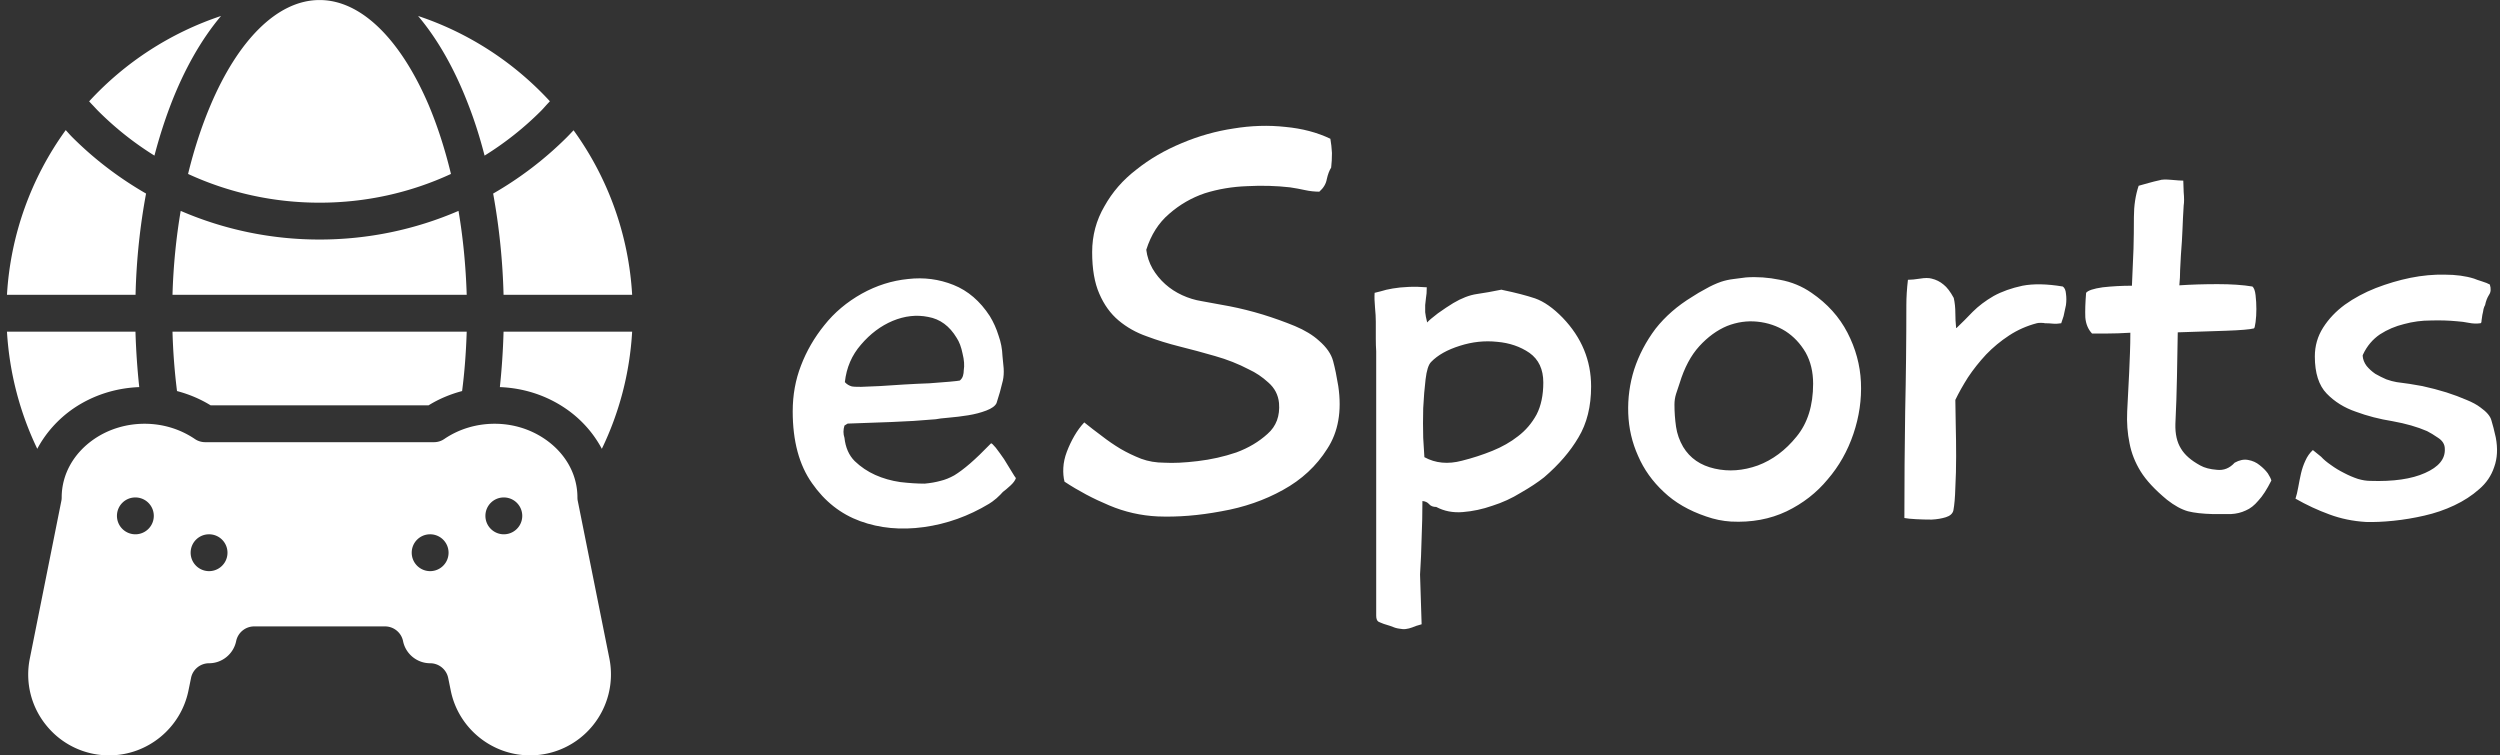
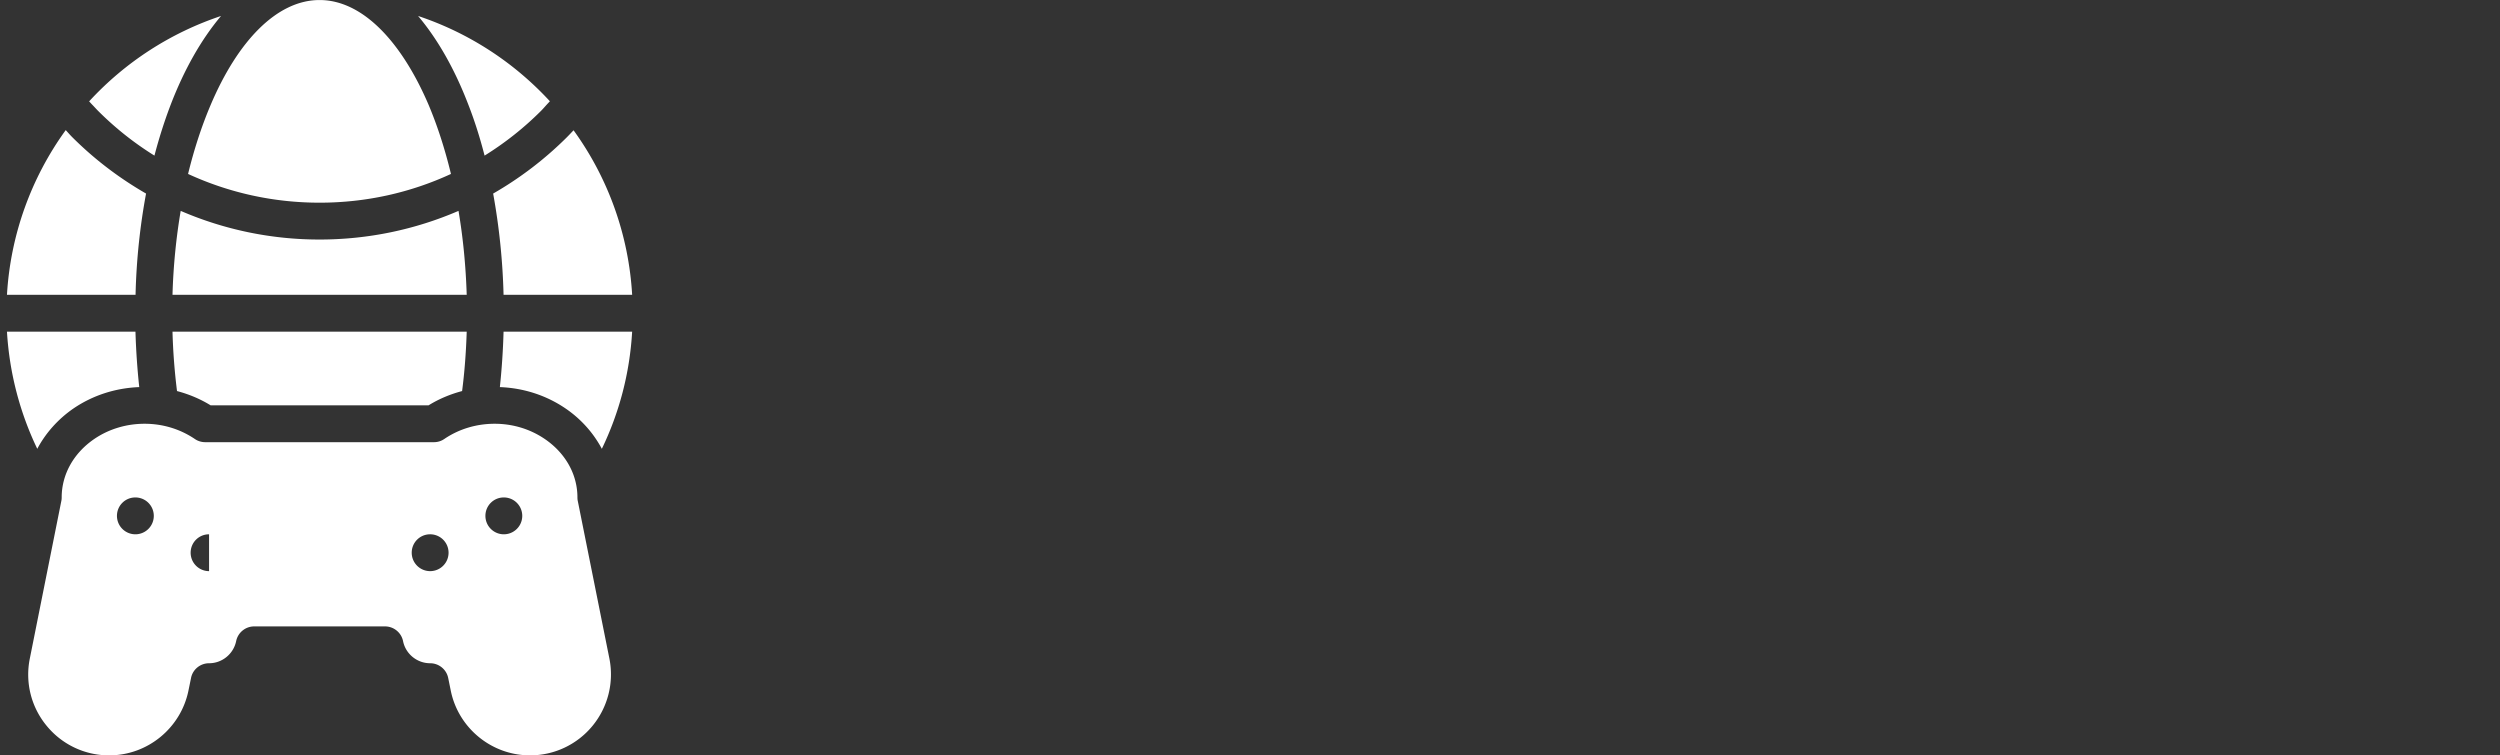
<svg xmlns="http://www.w3.org/2000/svg" data-v-423bf9ae="" viewBox="0 0 298 90" class="iconLeft">
  <rect x="0" y="0" width="298" height="90" fill="#333333" stroke="none" />
  <g data-v-423bf9ae="" id="0cd5ef7d-28ce-492c-a084-4f0f27985fff" fill="white" transform="matrix(4.709,0,0,4.709,92.466,1.236)">
-     <path d="M5.75 12.19L5.75 12.19Q5.70 12.25 5.59 12.35Q5.47 12.45 5.40 12.49L5.40 12.49Q4.62 12.96 3.75 13.08Q2.88 13.20 2.14 12.93Q1.40 12.66 0.92 11.97Q0.43 11.28 0.43 10.15L0.43 10.15Q0.43 9.53 0.64 8.99Q0.85 8.44 1.23 7.97L1.23 7.97Q1.61 7.49 2.18 7.17Q2.74 6.86 3.35 6.80Q3.95 6.73 4.50 6.95Q5.05 7.17 5.42 7.74L5.42 7.74Q5.56 7.97 5.64 8.23Q5.73 8.48 5.74 8.75L5.74 8.75Q5.75 8.89 5.77 9.06Q5.78 9.23 5.75 9.37L5.75 9.37Q5.68 9.67 5.59 9.94L5.59 9.94Q5.54 10.05 5.33 10.13Q5.12 10.21 4.87 10.25Q4.62 10.29 4.38 10.31Q4.14 10.33 4.05 10.35L4.05 10.35Q3.49 10.40 2.93 10.42Q2.38 10.44 1.82 10.46L1.82 10.46L1.74 10.51Q1.69 10.67 1.74 10.82L1.74 10.82Q1.78 11.19 2.00 11.41Q2.23 11.63 2.52 11.76Q2.81 11.89 3.15 11.94Q3.49 11.98 3.77 11.98L3.77 11.98Q3.99 11.96 4.17 11.91Q4.34 11.87 4.52 11.77Q4.70 11.66 4.92 11.47Q5.14 11.28 5.45 10.96L5.45 10.96Q5.47 10.95 5.57 11.07Q5.67 11.20 5.78 11.36Q5.88 11.52 5.97 11.67Q6.06 11.82 6.08 11.84L6.08 11.84Q6.05 11.93 5.94 12.03Q5.82 12.14 5.75 12.19ZM4.66 9.37L4.66 9.37Q4.72 9.32 4.74 9.25Q4.76 9.18 4.76 9.11L4.76 9.11Q4.79 8.93 4.73 8.69Q4.68 8.44 4.58 8.29L4.58 8.29Q4.31 7.84 3.86 7.76Q3.42 7.67 2.96 7.86Q2.51 8.05 2.16 8.46Q1.81 8.86 1.75 9.41L1.75 9.41Q1.82 9.49 1.93 9.52L1.93 9.52Q1.96 9.53 2.16 9.53Q2.35 9.52 2.64 9.51Q2.93 9.49 3.26 9.47Q3.60 9.45 3.89 9.44Q4.19 9.42 4.40 9.40Q4.62 9.38 4.66 9.37ZM7.31 11.93L7.31 11.93Q7.27 11.77 7.28 11.58Q7.29 11.38 7.37 11.17Q7.45 10.96 7.56 10.77Q7.67 10.58 7.81 10.43L7.81 10.43Q8.02 10.60 8.25 10.77Q8.48 10.95 8.73 11.10Q8.97 11.24 9.25 11.35Q9.52 11.45 9.84 11.45L9.84 11.45Q10.18 11.47 10.68 11.41Q11.19 11.35 11.66 11.19Q12.12 11.02 12.45 10.72Q12.78 10.43 12.74 9.94L12.74 9.94Q12.71 9.63 12.47 9.42Q12.24 9.21 11.98 9.09L11.98 9.09Q11.58 8.88 11.12 8.75Q10.67 8.62 10.23 8.51Q9.79 8.40 9.39 8.25Q8.99 8.11 8.68 7.85Q8.37 7.59 8.19 7.17Q8.01 6.76 8.01 6.12L8.01 6.12Q8.01 5.49 8.32 4.96Q8.62 4.42 9.13 4.03Q9.63 3.63 10.28 3.36Q10.92 3.09 11.59 2.99Q12.26 2.88 12.90 2.95Q13.54 3.01 14.04 3.25L14.04 3.25Q14.07 3.42 14.08 3.61Q14.08 3.81 14.06 3.98L14.06 3.98Q13.99 4.09 13.95 4.27Q13.92 4.45 13.76 4.59L13.76 4.59L13.78 4.59Q13.58 4.59 13.40 4.55Q13.22 4.51 13.02 4.48L13.02 4.48Q12.49 4.42 11.93 4.45Q11.37 4.47 10.86 4.63Q10.36 4.80 9.96 5.15Q9.56 5.49 9.38 6.06L9.38 6.06Q9.41 6.31 9.54 6.54Q9.67 6.76 9.86 6.93Q10.05 7.10 10.29 7.21Q10.53 7.32 10.78 7.36L10.78 7.36Q11.07 7.41 11.49 7.49Q11.90 7.57 12.33 7.70Q12.75 7.83 13.14 7.99Q13.52 8.15 13.75 8.36L13.75 8.36Q14.04 8.61 14.11 8.88Q14.18 9.14 14.24 9.51L14.24 9.51Q14.38 10.46 13.96 11.10Q13.55 11.75 12.84 12.14Q12.14 12.53 11.28 12.68Q10.43 12.84 9.67 12.81L9.67 12.81Q9.03 12.78 8.44 12.53Q7.84 12.28 7.31 11.93ZM16.49 7.90L16.49 7.90Q16.55 7.83 16.76 7.67Q16.97 7.52 17.15 7.41L17.15 7.41Q17.47 7.22 17.75 7.18Q18.03 7.14 18.37 7.07L18.37 7.07L18.41 7.08Q18.89 7.18 19.22 7.29Q19.56 7.41 19.92 7.78L19.92 7.78Q20.64 8.53 20.64 9.52L20.64 9.52Q20.64 10.28 20.32 10.81Q20.01 11.34 19.45 11.82L19.45 11.82Q19.21 12.01 18.86 12.21Q18.52 12.42 18.14 12.54Q17.77 12.67 17.39 12.70Q17.02 12.73 16.72 12.57L16.72 12.57Q16.60 12.57 16.54 12.50Q16.48 12.43 16.37 12.42L16.37 12.42Q16.37 12.88 16.35 13.35Q16.34 13.82 16.31 14.28L16.31 14.28L16.35 15.54Q16.20 15.58 16.11 15.62Q16.03 15.65 15.95 15.66Q15.88 15.67 15.78 15.65Q15.69 15.64 15.55 15.58L15.55 15.58Q15.53 15.57 15.39 15.53Q15.26 15.48 15.25 15.47L15.25 15.47Q15.20 15.43 15.20 15.32L15.20 15.32L15.20 9.38Q15.20 9.11 15.20 8.95Q15.20 8.78 15.20 8.63Q15.19 8.48 15.19 8.32Q15.19 8.15 15.19 7.88L15.19 7.88Q15.19 7.73 15.17 7.52Q15.15 7.31 15.16 7.15L15.16 7.15Q15.20 7.14 15.32 7.11Q15.44 7.07 15.62 7.04Q15.79 7.01 16.02 7Q16.24 6.99 16.48 7.01L16.48 7.01Q16.48 7.18 16.46 7.28Q16.45 7.38 16.44 7.46Q16.44 7.55 16.44 7.64Q16.45 7.74 16.49 7.90ZM16.42 11.31L16.42 11.31Q16.84 11.54 17.37 11.40L17.37 11.40Q17.77 11.30 18.14 11.15Q18.51 11.00 18.79 10.78Q19.08 10.56 19.26 10.23Q19.43 9.90 19.43 9.42L19.43 9.42Q19.43 8.92 19.08 8.67Q18.73 8.43 18.26 8.39Q17.79 8.34 17.32 8.49Q16.84 8.64 16.59 8.90L16.59 8.90Q16.49 9.00 16.45 9.34Q16.41 9.67 16.39 10.07Q16.38 10.46 16.39 10.82Q16.41 11.17 16.42 11.31ZM24.56 6.76L24.56 6.76Q24.98 6.73 25.42 6.82Q25.86 6.90 26.22 7.15L26.22 7.15Q26.82 7.56 27.13 8.16Q27.44 8.76 27.47 9.41Q27.50 10.07 27.28 10.72Q27.06 11.37 26.63 11.87Q26.21 12.38 25.59 12.68Q24.96 12.98 24.18 12.94L24.18 12.94Q23.86 12.92 23.55 12.81L23.55 12.81Q22.90 12.59 22.48 12.19Q22.05 11.79 21.83 11.28Q21.60 10.77 21.58 10.20Q21.56 9.63 21.73 9.09Q21.91 8.54 22.27 8.06Q22.64 7.59 23.20 7.25L23.20 7.25Q23.35 7.15 23.54 7.05Q23.73 6.94 23.93 6.87L23.93 6.87Q24.08 6.82 24.25 6.80Q24.42 6.78 24.56 6.76ZM26.26 9.45L26.26 9.45Q26.26 9.00 26.07 8.66Q25.87 8.32 25.56 8.12Q25.24 7.92 24.85 7.88Q24.46 7.84 24.08 7.99Q23.70 8.15 23.38 8.50Q23.06 8.85 22.88 9.44L22.88 9.44Q22.83 9.58 22.79 9.71Q22.75 9.84 22.75 9.98L22.75 9.98Q22.75 10.26 22.79 10.54Q22.83 10.81 22.97 11.05L22.97 11.05Q23.23 11.48 23.77 11.60Q24.30 11.72 24.86 11.52Q25.42 11.31 25.84 10.79Q26.26 10.28 26.26 9.45ZM32.54 7.92L32.54 7.92Q32.42 7.94 32.33 7.93Q32.23 7.92 32.13 7.92L32.13 7.92Q32.10 7.91 32.02 7.91Q31.95 7.91 31.92 7.92L31.92 7.92Q31.54 8.02 31.22 8.23Q30.90 8.44 30.64 8.71Q30.38 8.99 30.18 9.29Q29.99 9.59 29.86 9.86L29.86 9.86Q29.86 10.09 29.87 10.49Q29.88 10.88 29.88 11.29Q29.88 11.70 29.86 12.08Q29.85 12.45 29.81 12.66L29.81 12.66Q29.78 12.78 29.62 12.83Q29.46 12.88 29.26 12.89Q29.06 12.89 28.87 12.88Q28.67 12.87 28.57 12.85L28.57 12.85Q28.57 11.49 28.59 10.16Q28.62 8.82 28.62 7.46L28.62 7.46Q28.62 7.31 28.63 7.15Q28.64 6.99 28.66 6.82L28.66 6.82Q28.78 6.82 28.97 6.79Q29.15 6.76 29.26 6.79L29.26 6.79Q29.43 6.83 29.56 6.94Q29.69 7.04 29.82 7.28L29.82 7.28Q29.86 7.46 29.86 7.66Q29.86 7.85 29.88 8.04L29.88 8.04L29.89 8.04Q30.09 7.85 30.30 7.63Q30.52 7.41 30.83 7.23Q31.14 7.06 31.56 6.97Q31.98 6.89 32.58 6.99L32.58 6.99Q32.65 7.04 32.66 7.17Q32.68 7.31 32.66 7.46Q32.63 7.60 32.60 7.74Q32.56 7.87 32.54 7.92ZM37.42 8.05L37.42 8.05Q37.27 8.09 36.71 8.11Q36.16 8.13 35.49 8.15L35.49 8.15Q35.48 8.72 35.47 9.28Q35.46 9.84 35.43 10.47L35.43 10.47Q35.42 10.85 35.57 11.09Q35.71 11.33 36.06 11.52L36.06 11.52Q36.22 11.61 36.48 11.63Q36.74 11.66 36.93 11.45L36.93 11.45Q37.11 11.35 37.27 11.38Q37.44 11.41 37.56 11.51Q37.69 11.61 37.77 11.72Q37.84 11.83 37.86 11.90L37.86 11.90Q37.69 12.24 37.53 12.41Q37.38 12.59 37.21 12.66Q37.04 12.74 36.84 12.75Q36.64 12.75 36.37 12.75L36.37 12.75Q35.99 12.74 35.75 12.68Q35.50 12.61 35.22 12.39L35.22 12.39Q34.76 12.01 34.55 11.67Q34.34 11.33 34.27 10.96Q34.19 10.58 34.21 10.15Q34.23 9.72 34.26 9.17L34.26 9.17Q34.27 8.93 34.28 8.68Q34.29 8.43 34.29 8.16L34.29 8.16Q33.96 8.18 33.70 8.18Q33.45 8.18 33.32 8.18L33.32 8.18Q33.17 8.02 33.15 7.77Q33.14 7.52 33.17 7.15L33.17 7.15Q33.24 7.06 33.59 7.01Q33.95 6.97 34.33 6.97L34.33 6.97Q34.34 6.73 34.35 6.50Q34.36 6.26 34.37 6.03L34.37 6.03Q34.38 5.66 34.38 5.23Q34.38 4.80 34.50 4.44L34.50 4.44Q34.61 4.41 34.75 4.37Q34.89 4.33 35.03 4.30L35.03 4.30Q35.11 4.27 35.33 4.29Q35.55 4.31 35.63 4.31L35.63 4.31Q35.63 4.38 35.64 4.60Q35.66 4.82 35.64 4.94L35.64 4.94Q35.62 5.26 35.61 5.54Q35.60 5.82 35.57 6.19L35.57 6.19Q35.56 6.38 35.55 6.57Q35.55 6.76 35.53 6.96L35.53 6.96Q35.98 6.93 36.50 6.93Q37.02 6.93 37.38 6.99L37.38 6.99Q37.44 7.04 37.46 7.21Q37.48 7.38 37.48 7.56Q37.48 7.74 37.46 7.89Q37.44 8.04 37.42 8.05ZM43.15 10.05L43.15 10.05Q43.39 10.22 43.43 10.38Q43.48 10.54 43.54 10.81L43.54 10.81Q43.62 11.23 43.50 11.56Q43.39 11.89 43.12 12.12Q42.85 12.36 42.49 12.53Q42.13 12.70 41.73 12.79Q41.34 12.88 40.95 12.92Q40.56 12.96 40.25 12.95L40.25 12.95Q39.76 12.92 39.33 12.76Q38.89 12.60 38.47 12.36L38.47 12.36Q38.51 12.24 38.54 12.07Q38.57 11.90 38.61 11.72Q38.65 11.55 38.72 11.40Q38.79 11.24 38.91 11.13L38.91 11.13L39.12 11.30Q39.21 11.40 39.37 11.51Q39.52 11.62 39.70 11.71Q39.87 11.80 40.05 11.86Q40.22 11.91 40.36 11.91L40.36 11.91Q41.24 11.94 41.75 11.71Q42.27 11.48 42.25 11.10L42.25 11.10Q42.25 10.93 42.08 10.82Q41.92 10.71 41.80 10.65L41.80 10.65Q41.43 10.49 40.93 10.40Q40.43 10.32 40.00 10.16Q39.56 10.01 39.26 9.70Q38.96 9.39 38.96 8.76L38.96 8.76Q38.96 8.36 39.17 8.03Q39.38 7.70 39.72 7.45Q40.07 7.20 40.50 7.03Q40.94 6.86 41.38 6.77Q41.83 6.68 42.25 6.69Q42.67 6.69 42.99 6.79L42.99 6.79Q43.06 6.82 43.19 6.86Q43.32 6.90 43.39 6.94L43.39 6.94Q43.44 7.10 43.37 7.20Q43.30 7.31 43.27 7.46L43.27 7.46Q43.25 7.49 43.23 7.56Q43.22 7.63 43.20 7.71Q43.19 7.78 43.18 7.85Q43.18 7.92 43.15 7.92L43.15 7.92Q43.01 7.94 42.86 7.91Q42.71 7.88 42.56 7.87L42.56 7.87Q42.25 7.84 41.90 7.85Q41.55 7.85 41.22 7.94Q40.89 8.02 40.61 8.20Q40.33 8.39 40.18 8.71L40.18 8.71L40.17 8.74Q40.18 8.88 40.27 9.00Q40.36 9.11 40.49 9.20Q40.63 9.28 40.77 9.34Q40.91 9.39 41.03 9.41L41.03 9.41Q41.36 9.45 41.68 9.51Q42.00 9.58 42.29 9.67Q42.57 9.76 42.80 9.86Q43.02 9.95 43.15 10.05Z" />
-   </g>
+     </g>
  <g data-v-423bf9ae="" id="8c425b35-ba36-4571-8b88-09f070d4fb60" transform="matrix(1.098,0,0,1.098,-16.814,-9.878)" stroke="none" fill="white">
-     <path d="M34.53 51.45c1.29.34 2.51.85 3.65 1.55h23.66c1.13-.7 2.36-1.21 3.64-1.55.27-2.08.43-4.24.5-6.45H34.04c.06 2.21.23 4.37.49 6.45zM69.58 51.02c2.58.1 5.03.89 7.13 2.32 1.7 1.16 3.03 2.67 3.94 4.38 1.88-3.89 3.03-8.19 3.29-12.72H69.98a77.32 77.32 0 01-.4 6.02zM31.17 30.01c-2.9-1.67-5.6-3.71-8.03-6.14-.24-.24-.46-.5-.69-.75A33.832 33.832 0 0016.07 41h13.96c.09-3.86.5-7.55 1.14-10.99zM23.29 53.34c2.1-1.43 4.56-2.22 7.14-2.32-.21-1.95-.35-3.96-.41-6.02H16.07c.27 4.53 1.42 8.83 3.29 12.72.91-1.71 2.25-3.22 3.93-4.38zM69.98 41h13.96a33.745 33.745 0 00-6.36-17.86c-.23.24-.46.49-.7.73a38.469 38.469 0 01-8.03 6.14A71.42 71.42 0 0169.98 41zM35.73 27.88C40.16 29.92 44.99 31 50.01 31s9.85-1.08 14.26-3.12c-.66-2.73-1.48-5.26-2.44-7.53C58.86 13.43 54.62 9 50.01 9c-4.64 0-8.9 4.46-11.85 11.44-.95 2.24-1.77 4.74-2.43 7.44zM65.09 31.89C60.39 33.92 55.28 35 50.01 35a37.93 37.93 0 01-15.08-3.11c-.49 2.89-.8 5.95-.89 9.11h31.94c-.1-3.16-.4-6.22-.89-9.11zM67.92 25.89c2.19-1.36 4.25-2.98 6.12-4.85.23-.23.45-.49.67-.73.1-.11.2-.21.3-.32-3.87-4.2-8.78-7.42-14.31-9.26 2.13 2.52 3.98 5.78 5.45 9.61.68 1.74 1.27 3.6 1.77 5.55zM25.97 21.04a34.01 34.01 0 006.11 4.85c.5-1.91 1.08-3.73 1.73-5.44 1.48-3.88 3.35-7.17 5.5-9.72A34.12 34.12 0 0024.99 20c.15.16.29.32.45.48.17.18.35.38.53.56zM22.72 20.49zM78.04 63.39c-.03-.13-.04-.26-.04-.39 0-2.5-1.29-4.81-3.55-6.35-1.59-1.08-3.47-1.65-5.44-1.65s-3.87.57-5.46 1.65c-.33.23-.72.35-1.13.35H37.59c-.4 0-.8-.12-1.13-.35-1.6-1.08-3.48-1.65-5.45-1.65s-3.87.57-5.46 1.65c-2.25 1.54-3.54 3.85-3.54 6.35 0 .13-.01.26-.04.39l-3.42 17.1c-.52 2.59.14 5.25 1.82 7.29a8.745 8.745 0 006.8 3.22c4.17 0 7.79-2.97 8.61-7.07l.27-1.32c.18-.94 1.01-1.61 1.96-1.61 1.42 0 2.65-1.01 2.94-2.4.19-.93 1.01-1.6 1.96-1.6h14.2c.95 0 1.77.67 1.96 1.6.28 1.39 1.52 2.4 2.94 2.4.95 0 1.77.67 1.96 1.6l.27 1.33c.81 4.1 4.44 7.07 8.61 7.07a8.76 8.76 0 006.8-3.22 8.792 8.792 0 001.82-7.29l-3.43-17.1zM30.01 67a2 2 0 01-2-2c0-1.11.89-2 2-2a2 2 0 110 4zm8 4a2 2 0 01-2-2c0-1.11.89-2 2-2a2 2 0 110 4zm24 0a2 2 0 01-2-2c0-1.11.89-2 2-2a2 2 0 110 4zm8-4a2 2 0 01-2-2c0-1.11.89-2 2-2a2 2 0 110 4z" />
+     <path d="M34.53 51.45c1.29.34 2.51.85 3.65 1.55h23.66c1.13-.7 2.36-1.21 3.64-1.55.27-2.08.43-4.24.5-6.45H34.04c.06 2.21.23 4.37.49 6.45zM69.58 51.02c2.58.1 5.03.89 7.13 2.32 1.7 1.16 3.03 2.67 3.94 4.38 1.88-3.89 3.03-8.19 3.29-12.72H69.98a77.32 77.32 0 01-.4 6.02zM31.17 30.01c-2.9-1.67-5.6-3.71-8.03-6.14-.24-.24-.46-.5-.69-.75A33.832 33.832 0 0016.07 41h13.96c.09-3.86.5-7.55 1.14-10.99zM23.29 53.34c2.1-1.43 4.56-2.22 7.14-2.32-.21-1.95-.35-3.96-.41-6.02H16.07c.27 4.53 1.42 8.83 3.29 12.72.91-1.71 2.25-3.22 3.93-4.38zM69.98 41h13.96a33.745 33.745 0 00-6.36-17.86c-.23.24-.46.49-.7.73a38.469 38.469 0 01-8.03 6.14A71.42 71.42 0 0169.98 41zM35.73 27.88C40.16 29.92 44.99 31 50.01 31s9.85-1.08 14.26-3.12c-.66-2.73-1.48-5.26-2.44-7.53C58.86 13.43 54.62 9 50.01 9c-4.64 0-8.9 4.46-11.85 11.44-.95 2.24-1.77 4.74-2.43 7.44zM65.09 31.89C60.39 33.92 55.28 35 50.01 35a37.93 37.93 0 01-15.08-3.11c-.49 2.89-.8 5.95-.89 9.11h31.94c-.1-3.16-.4-6.22-.89-9.11zM67.92 25.89c2.19-1.36 4.25-2.98 6.12-4.85.23-.23.45-.49.67-.73.1-.11.2-.21.3-.32-3.87-4.2-8.78-7.42-14.31-9.26 2.13 2.52 3.98 5.78 5.45 9.61.68 1.74 1.27 3.6 1.77 5.55zM25.97 21.04a34.01 34.01 0 006.11 4.85c.5-1.91 1.08-3.73 1.73-5.44 1.48-3.88 3.35-7.17 5.5-9.72A34.12 34.12 0 0024.99 20c.15.16.29.32.45.48.17.18.35.38.53.56zM22.72 20.49zM78.04 63.39c-.03-.13-.04-.26-.04-.39 0-2.5-1.29-4.81-3.55-6.35-1.59-1.08-3.47-1.65-5.44-1.65s-3.87.57-5.46 1.65c-.33.23-.72.35-1.13.35H37.59c-.4 0-.8-.12-1.13-.35-1.6-1.08-3.48-1.65-5.45-1.65s-3.87.57-5.46 1.65c-2.25 1.54-3.54 3.85-3.54 6.35 0 .13-.01.26-.04.39l-3.42 17.1c-.52 2.59.14 5.25 1.82 7.29a8.745 8.745 0 006.8 3.22c4.17 0 7.79-2.97 8.61-7.07l.27-1.32c.18-.94 1.01-1.61 1.96-1.61 1.42 0 2.65-1.01 2.94-2.4.19-.93 1.01-1.6 1.96-1.6h14.2c.95 0 1.77.67 1.96 1.6.28 1.39 1.52 2.4 2.94 2.4.95 0 1.77.67 1.96 1.6l.27 1.33c.81 4.1 4.44 7.07 8.61 7.07a8.76 8.76 0 006.8-3.22 8.792 8.792 0 001.82-7.29l-3.43-17.1zM30.01 67a2 2 0 01-2-2c0-1.11.89-2 2-2a2 2 0 110 4zm8 4a2 2 0 01-2-2c0-1.11.89-2 2-2zm24 0a2 2 0 01-2-2c0-1.11.89-2 2-2a2 2 0 110 4zm8-4a2 2 0 01-2-2c0-1.11.89-2 2-2a2 2 0 110 4z" />
  </g>
</svg>